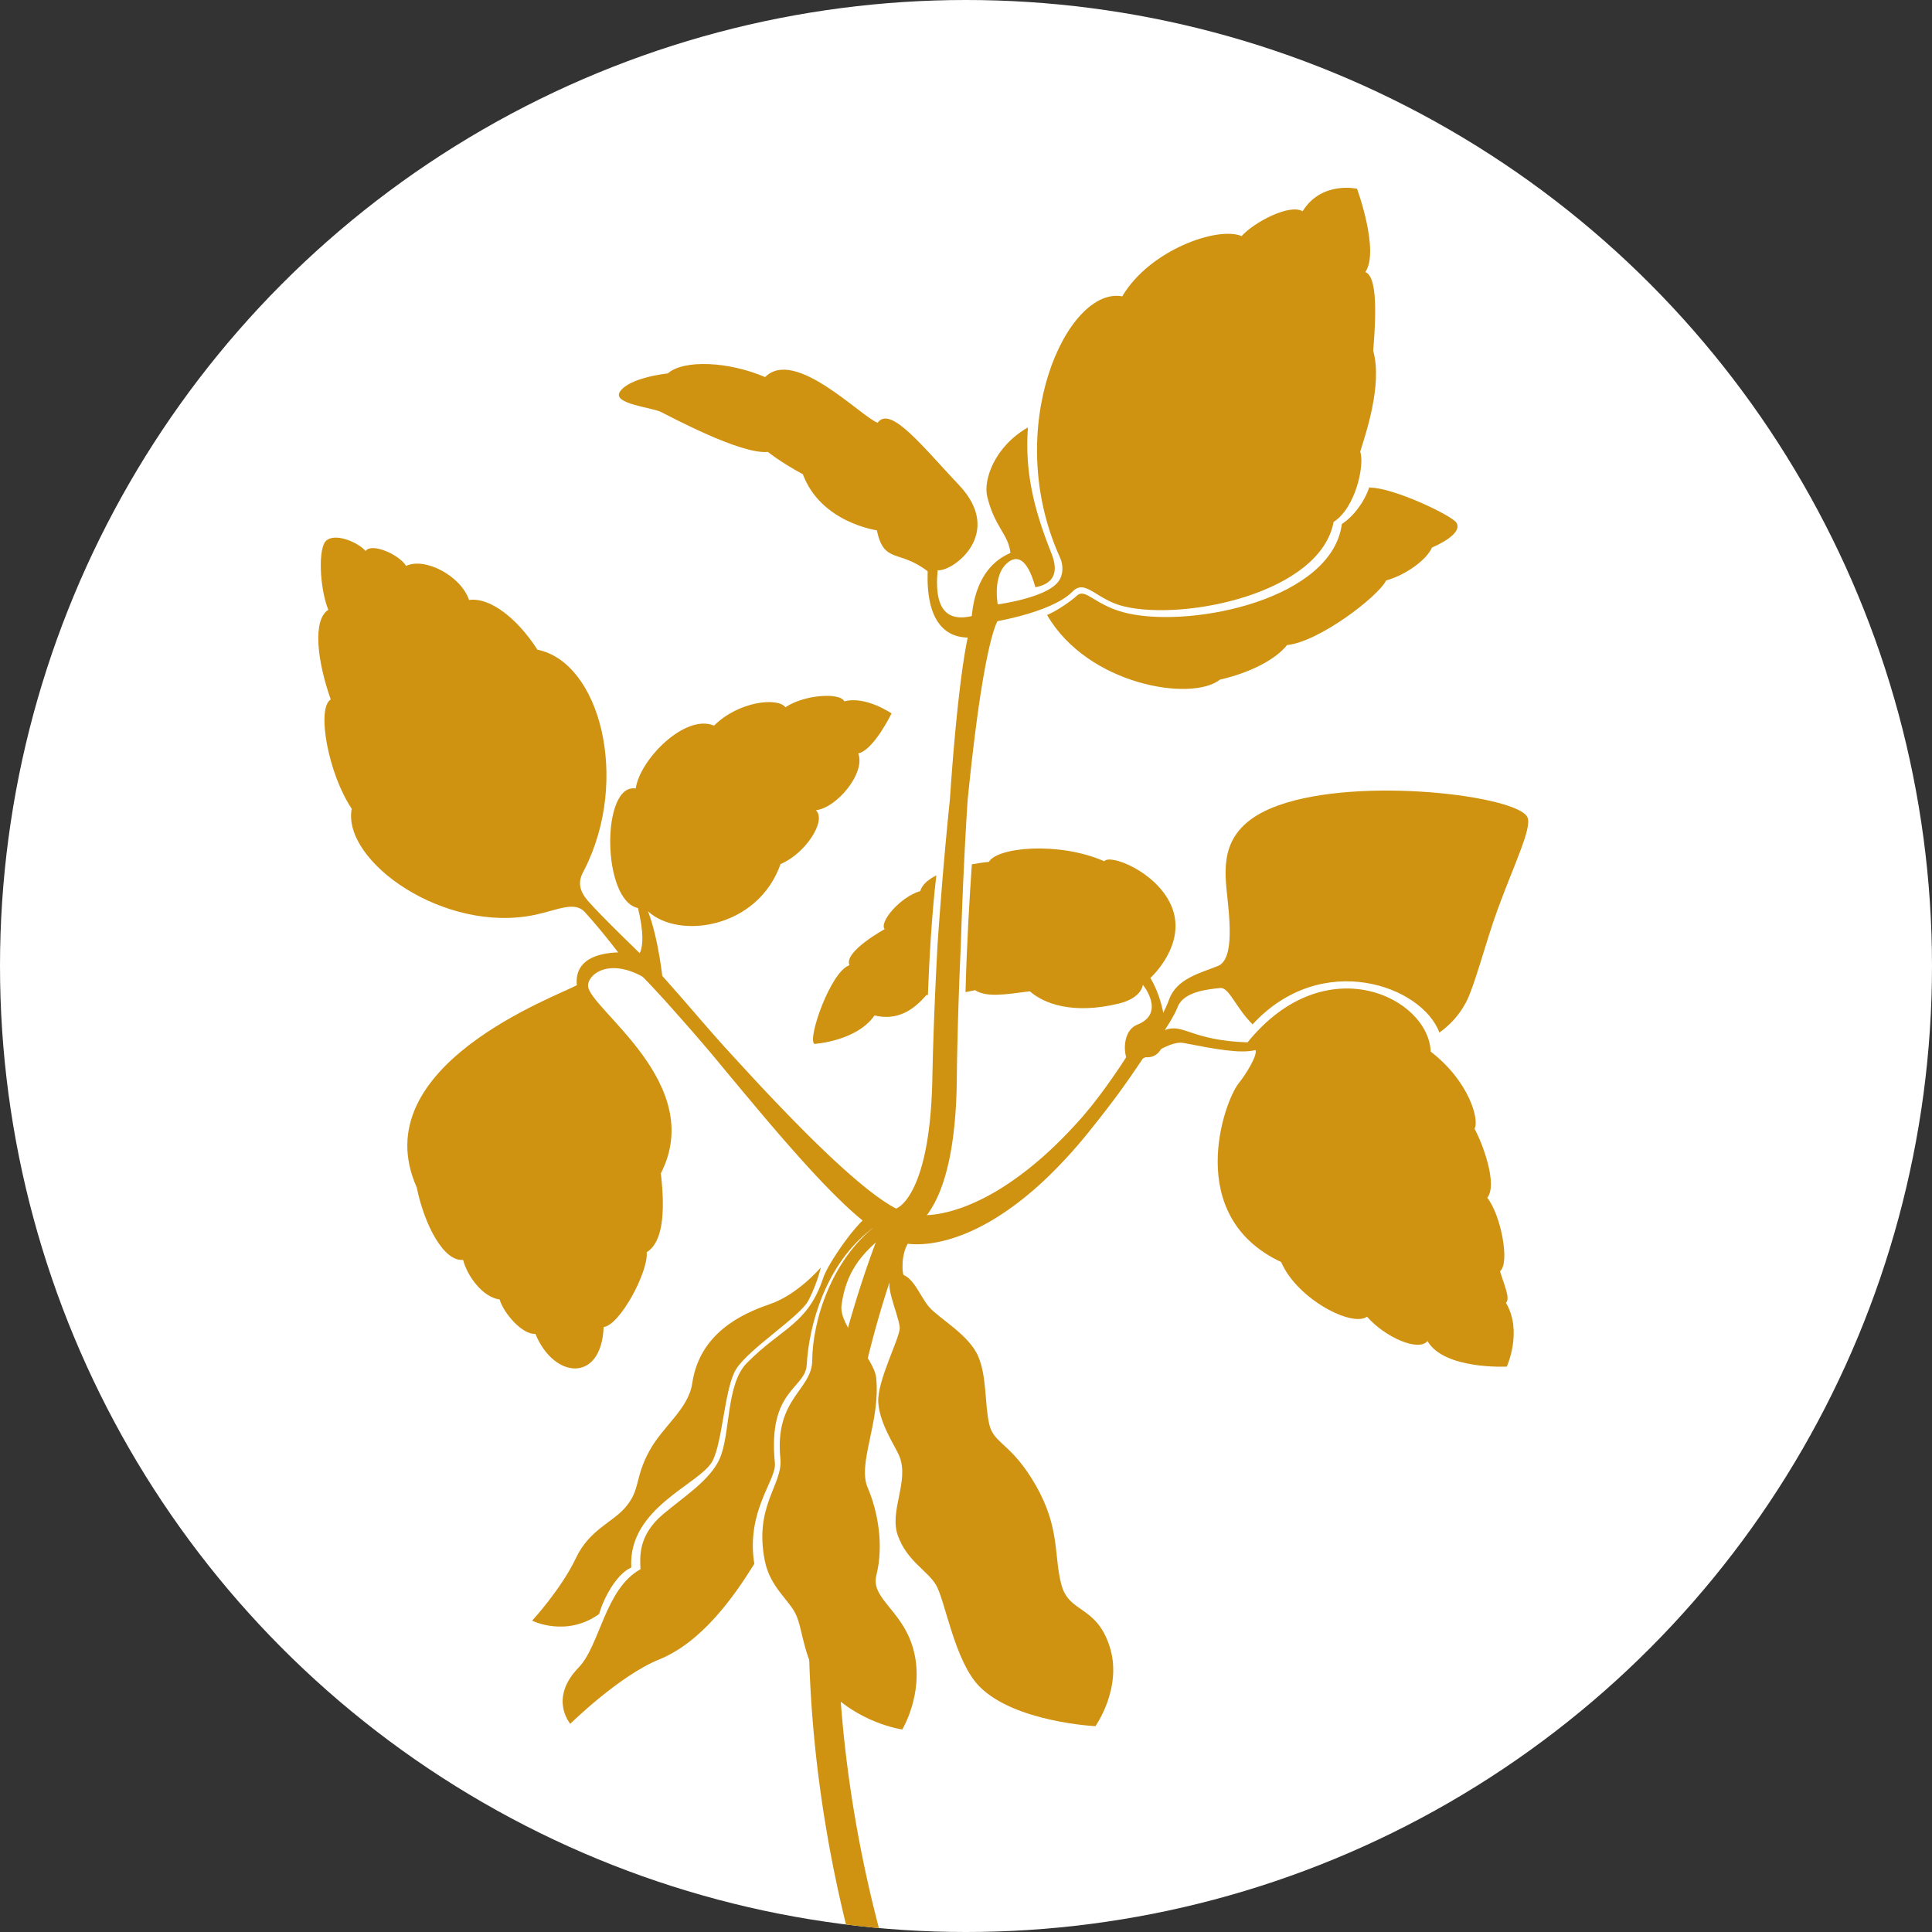
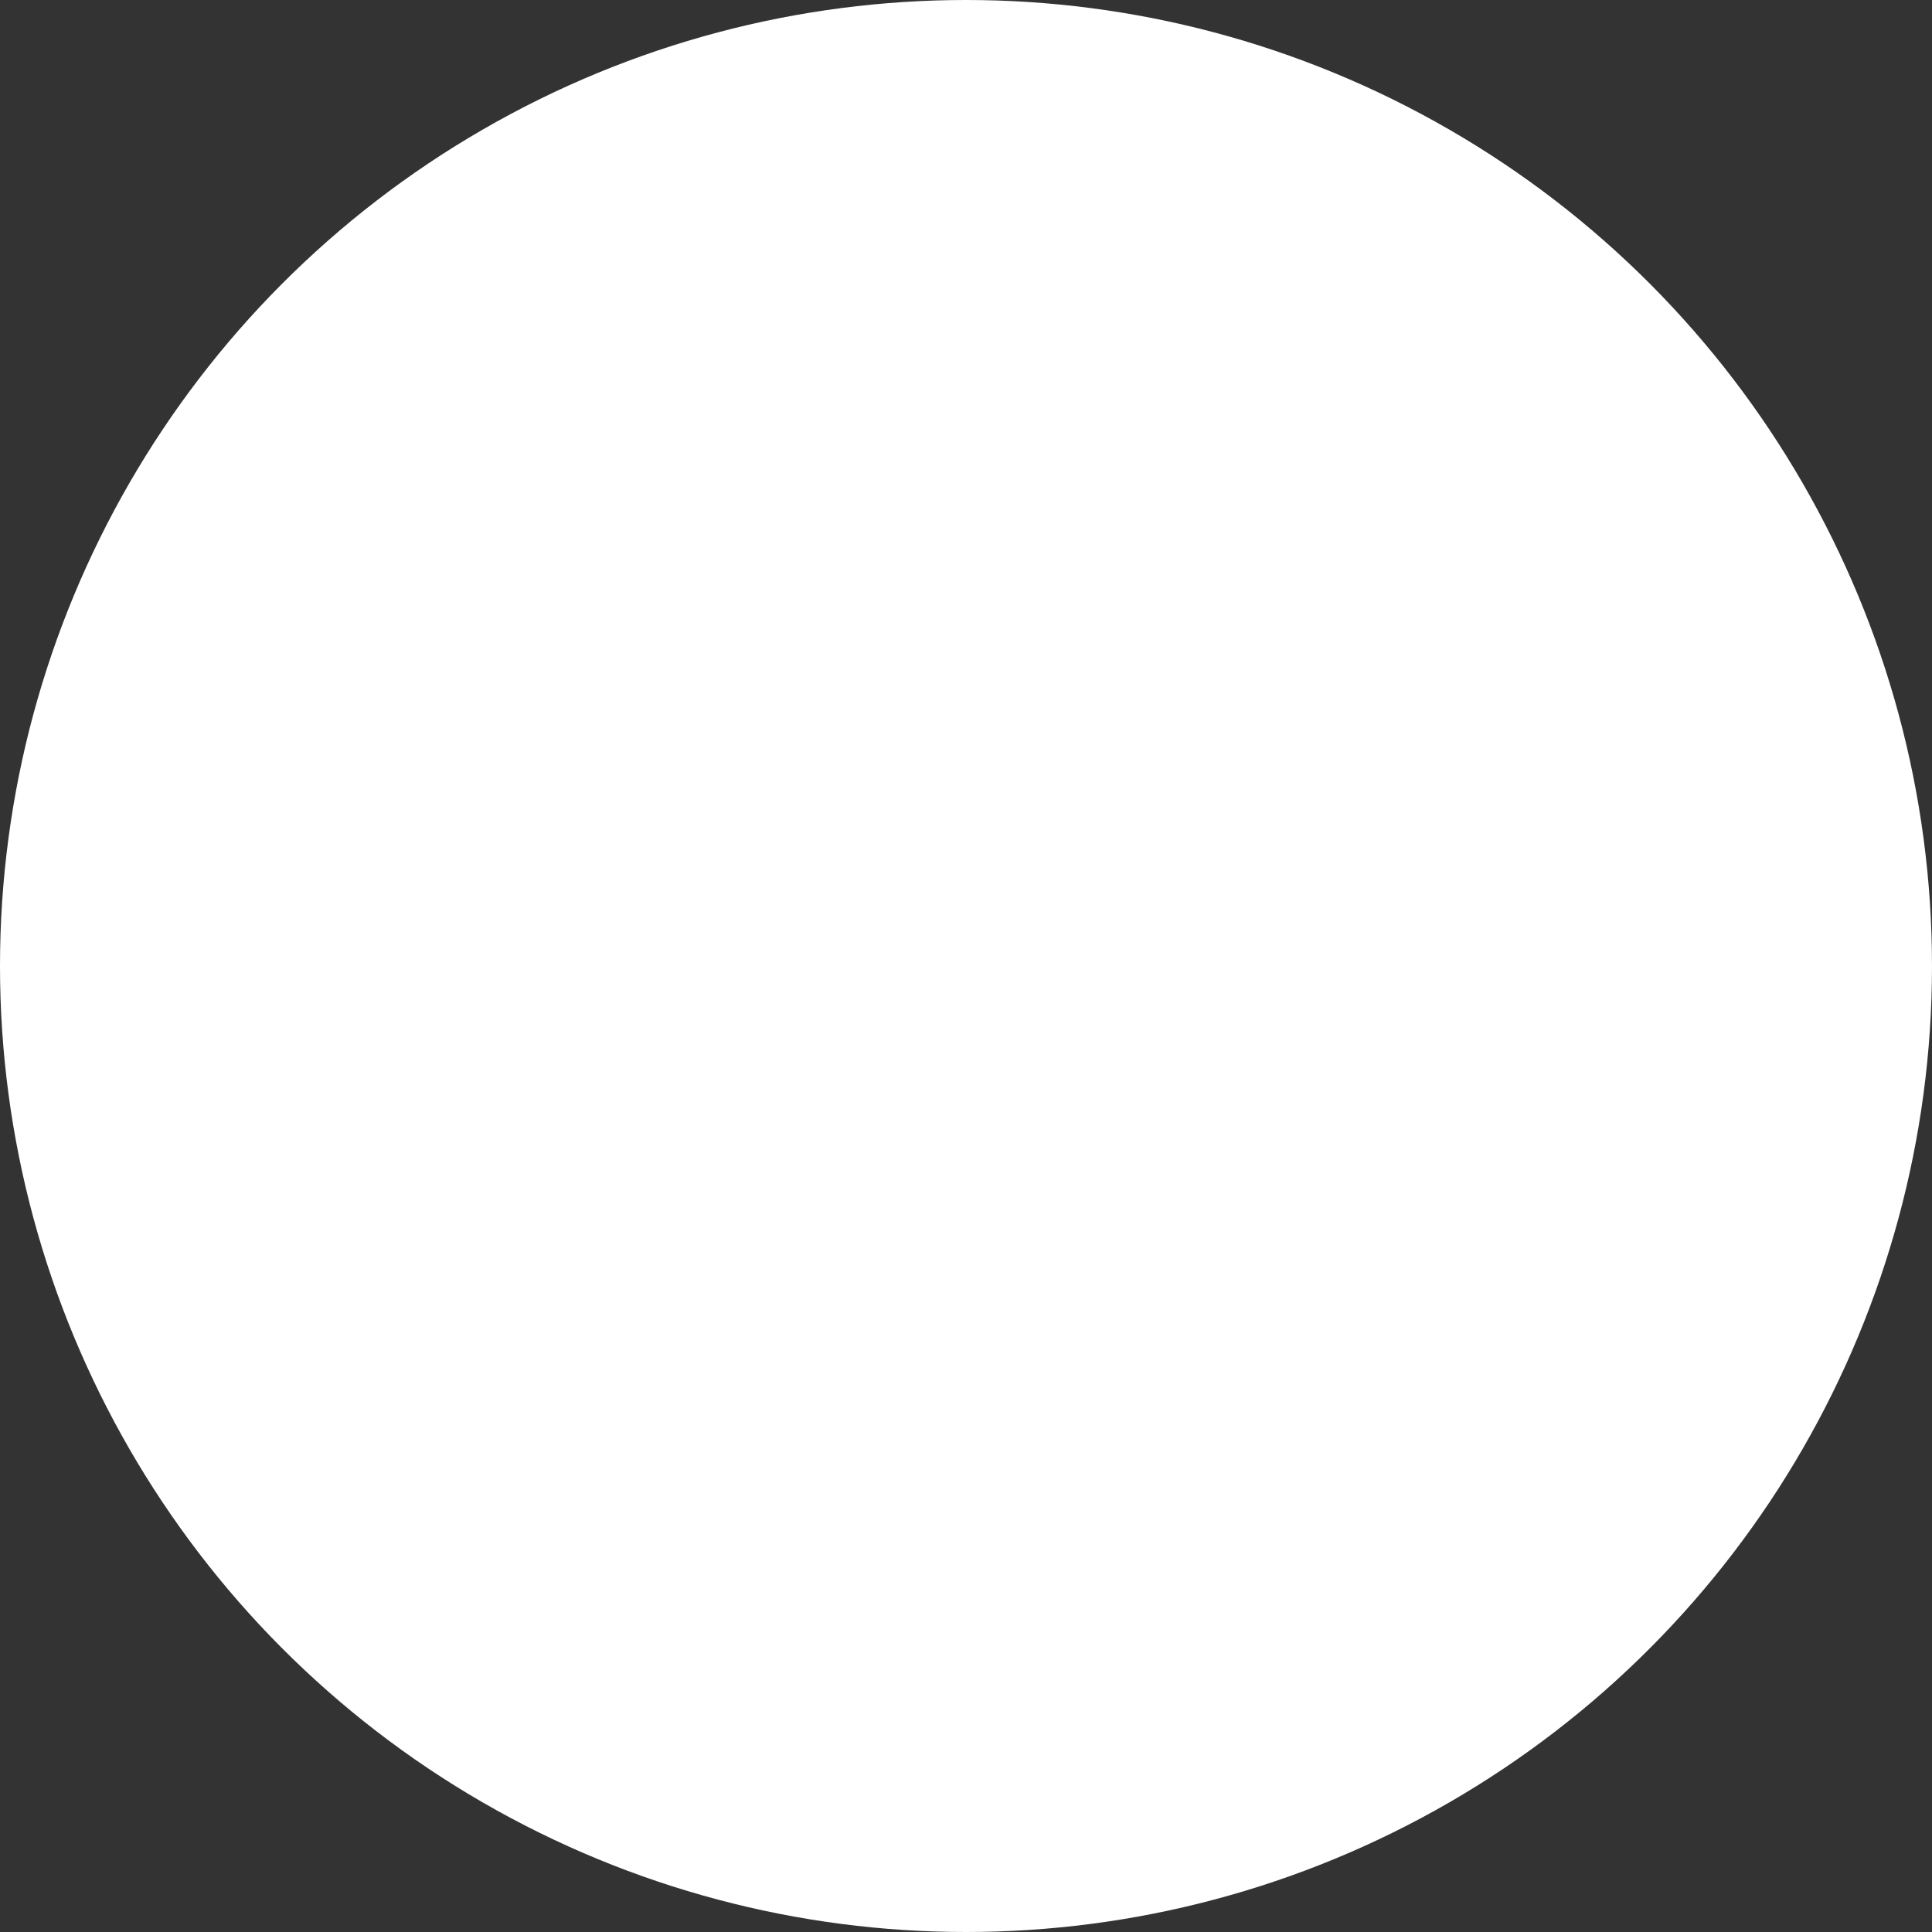
<svg xmlns="http://www.w3.org/2000/svg" xmlns:ns1="http://www.serif.com/" width="100%" height="100%" viewBox="0 0 120 120" version="1.1" xml:space="preserve" style="fill-rule:evenodd;clip-rule:evenodd;stroke-linejoin:round;stroke-miterlimit:2;">
  <rect x="0" y="0" width="120" height="120" fill="#333333" stroke="none" />
  <g id="_-Sója" ns1:id=" Sója">
    <circle id="_-Sója1" ns1:id=" Sója" cx="60" cy="60" r="60" style="fill:#fff;" />
    <clipPath id="_clip1">
-       <circle id="_-Sója2" ns1:id=" Sója" cx="60" cy="60" r="60" />
-     </clipPath>
+       </clipPath>
    <g clip-path="url(#_clip1)">
      <g>
        <g>
          <path d="M61.963,38.562l-0.029,0.058l-0.026,0.055l-0.027,0.061l-0.028,0.068l-0.029,0.074l-0.029,0.08l-0.03,0.086l-0.03,0.091l-0.031,0.096l-0.031,0.102l-0.031,0.107l-0.031,0.111l-0.032,0.117l-0.031,0.121l-0.032,0.126l-0.032,0.13l-0.032,0.134l-0.031,0.139l-0.032,0.143l-0.032,0.147l-0.032,0.152l-0.032,0.155l-0.032,0.159l-0.032,0.162l-0.063,0.338l-0.064,0.352l-0.063,0.365l-0.062,0.379l-0.063,0.392l-0.062,0.403l-0.01,0.069l-0.051,0.347l-0.06,0.428l-0.059,0.438l-0.059,0.448l-0.059,0.458l-0.058,0.468l-0.057,0.476l-0.057,0.485l-0.055,0.492l-0.056,0.501l-0.054,0.507l-0.054,0.513l-0.053,0.52l-0.01,0.1l-0.027,0.426l-0.033,0.532l-0.032,0.536l-0.03,0.54l-0.03,0.543l-0.028,0.547l-0.028,0.55l-0.026,0.551l-0.002,0.032l-0.024,0.521l-0.025,0.555l-0.023,0.555l-0.023,0.556l-0.021,0.555l-0.021,0.555l-0.019,0.553l-0.018,0.552l-0.01,0.302l-0.011,0.248l-0.024,0.546l-0.023,0.544l-0.022,0.541l-0.02,0.536l-0.019,0.532l-0.019,0.528l-0.017,0.522l-0.015,0.516l-0.015,0.51l-0.013,0.503l-0.012,0.496l-0.011,0.488l-0.01,0.48l-0.008,0.471l-0.007,0.462l-0.005,0.454l-0.003,0.201l-0.004,0.2l-0.004,0.197l-0.006,0.194l-0.007,0.191l-0.007,0.188l-0.009,0.186l-0.009,0.182l-0.01,0.18l-0.012,0.177l-0.012,0.175l-0.012,0.172l-0.014,0.169l-0.014,0.166l-0.016,0.164l-0.016,0.161l-0.017,0.158l-0.017,0.156l-0.019,0.154l-0.019,0.15l-0.019,0.149l-0.021,0.146l-0.021,0.143l-0.022,0.141l-0.022,0.139l-0.023,0.137l-0.024,0.134l-0.025,0.131l-0.025,0.13l-0.025,0.127l-0.026,0.124l-0.027,0.123l-0.028,0.12l-0.027,0.119l-0.029,0.116l-0.029,0.114l-0.029,0.111l-0.03,0.11l-0.03,0.108l-0.031,0.105l-0.032,0.104l-0.031,0.102l-0.033,0.099l-0.032,0.098l-0.033,0.096l-0.034,0.093l-0.033,0.092l-0.034,0.09l-0.028,0.07l-0.007,0.019l-0.035,0.086l-0.035,0.084l-0.036,0.083l-0.036,0.081l-0.036,0.079l-0.036,0.078l-0.037,0.076l-0.037,0.074l-0.037,0.072l-0.037,0.071l-0.038,0.069l-0.038,0.068l-0.038,0.066l-0.038,0.064l-0.039,0.063l-0.038,0.062l-0.039,0.06l-0.039,0.058l-0.039,0.057l-0.039,0.055l-0.039,0.054l-0.039,0.053l-0.041,0.053l-0.077,0.096l-0.079,0.092l-0.079,0.088l-0.078,0.082l-0.078,0.076l-0.077,0.072l-0.077,0.068l-0.076,0.062l-0.075,0.058l-0.074,0.053l-0.072,0.049l-0.071,0.045l-0.069,0.041l-0.068,0.037l-0.065,0.033l-0.039,0.019l-0.001,0.002l0.001,0l-0.131,0.341l-0.129,0.341l-0.126,0.341l-0.125,0.341l-0.122,0.34l-0.119,0.341l-0.118,0.34l-0.115,0.339l-0.113,0.34l-0.111,0.339l-0.109,0.339l-0.106,0.338l-0.104,0.339l-0.102,0.338l-0.1,0.337l-0.098,0.338l-0.096,0.337l-0.093,0.337l-0.092,0.336l-0.089,0.336l-0.087,0.336l-0.086,0.335l-0.083,0.335l-0.081,0.334l-0.08,0.334l-0.077,0.334l-0.075,0.333l-0.074,0.333l-0.071,0.332l-0.07,0.332l-0.067,0.332l-0.066,0.331l-0.064,0.331l-0.062,0.33l-0.06,0.329l-0.058,0.329l-0.057,0.329l-0.054,0.328l-0.053,0.328l-0.051,0.327l-0.049,0.326l-0.048,0.326l-0.046,0.326l-0.044,0.324l-0.042,0.325l-0.041,0.323l-0.039,0.323l-0.037,0.323l-0.035,0.322l-0.034,0.321l-0.01,0.09l-0.023,0.231l-0.031,0.319l-0.029,0.32l-0.028,0.318l-0.026,0.318l-0.024,0.318l-0.023,0.316l-0.022,0.316l-0.02,0.316l-0.018,0.314l-0.017,0.314l-0.016,0.313l-0.014,0.312l-0.012,0.312l-0.012,0.311l-0.009,0.31l-0.009,0.309l-0.007,0.308l-0.005,0.308l-0.005,0.307l-0.002,0.306l-0.002,0.305l0,0.305l0.001,0.304l0.002,0.302l0.004,0.302l0.004,0.301l0.006,0.3l0.008,0.3l0.008,0.298l0.01,0.298l0.011,0.296l0.012,0.296l0.013,0.295l0.014,0.293l0.016,0.293l0.017,0.292l0.017,0.291l0.019,0.29l0.02,0.289l0.021,0.288l0.022,0.287l0.023,0.286l0.024,0.285l0.025,0.284l0.026,0.283l0.027,0.282l0.028,0.28l0.028,0.28l0.03,0.279l0.031,0.277l0.031,0.277l0.033,0.275l0.033,0.274l0.035,0.273l0.035,0.272l0.035,0.271l0.037,0.27l0.038,0.269l0.038,0.267l0.039,0.266l0.04,0.265l0.04,0.264l0.042,0.263l0.042,0.261l0.042,0.26l0.044,0.259l0.044,0.258l0.044,0.256l0.046,0.255l0.046,0.254l0.046,0.253l0.047,0.251l0.048,0.25l0.048,0.249l0.049,0.247l0.05,0.247l0.05,0.244l0.05,0.244l0.051,0.242l0.052,0.241l0.052,0.239l0.052,0.237l0.106,0.473l0.108,0.466l0.109,0.46l0.111,0.455l0.112,0.448l0.113,0.443l0.114,0.437l0.115,0.431l0.116,0.424l0.117,0.419l0.118,0.412l0.117,0.406l0.119,0.399l0.118,0.392l0.119,0.387l0.119,0.379l0.118,0.373l0.119,0.366l0.118,0.358l0.118,0.352l0.117,0.345l0.117,0.338l0.116,0.331l0.115,0.323l0.114,0.316l0.112,0.309l0.112,0.301l0.11,0.294l0.109,0.286l0.107,0.278l0.106,0.27l0.104,0.263l0.101,0.254l0.1,0.247l0.098,0.239l0.095,0.23l0.093,0.222l0.091,0.214l0.088,0.205l0.085,0.197l0.082,0.188l0.156,0.352l0.143,0.316l0.129,0.28l0.115,0.245l0.099,0.207l0.037,0.076l0.046,0.094l0.065,0.133l0.047,0.093l0.039,0.076l-0.446,1.362l-1.362,-0.446l-0.042,-0.083l-0.052,-0.106l-0.07,-0.145l-0.048,-0.101l-0.039,-0.081l-0.104,-0.221l-0.119,-0.258l-0.133,-0.294l-0.146,-0.33l-0.159,-0.365l-0.084,-0.197l-0.087,-0.205l-0.09,-0.213l-0.092,-0.221l-0.094,-0.231l-0.097,-0.238l-0.099,-0.247l-0.101,-0.254l-0.103,-0.263l-0.105,-0.271l-0.106,-0.279l-0.109,-0.287l-0.11,-0.295l-0.111,-0.302l-0.112,-0.31l-0.114,-0.318l-0.115,-0.325l-0.115,-0.333l-0.117,-0.34l-0.117,-0.347l-0.118,-0.355l-0.118,-0.362l-0.118,-0.369l-0.119,-0.375l-0.119,-0.383l-0.119,-0.39l-0.119,-0.396l-0.119,-0.403l-0.118,-0.41l-0.118,-0.416l-0.117,-0.423l-0.117,-0.429l-0.115,-0.436l-0.115,-0.442l-0.114,-0.448l-0.113,-0.454l-0.111,-0.46l-0.11,-0.466l-0.109,-0.472l-0.107,-0.478l-0.105,-0.483l-0.052,-0.245l-0.051,-0.245l-0.051,-0.247l-0.051,-0.248l-0.05,-0.25l-0.049,-0.251l-0.049,-0.252l-0.048,-0.253l-0.048,-0.255l-0.047,-0.257l-0.046,-0.257l-0.046,-0.259l-0.045,-0.261l-0.045,-0.261l-0.044,-0.263l-0.043,-0.264l-0.043,-0.266l-0.041,-0.266l-0.042,-0.268l-0.04,-0.269l-0.04,-0.271l-0.038,-0.271l-0.038,-0.273l-0.038,-0.274l-0.036,-0.275l-0.036,-0.277l-0.035,-0.277l-0.034,-0.279l-0.033,-0.28l-0.032,-0.281l-0.031,-0.282l-0.03,-0.284l-0.03,-0.284l-0.028,-0.286l-0.028,-0.286l-0.027,-0.288l-0.025,-0.289l-0.025,-0.29l-0.023,-0.291l-0.023,-0.292l-0.021,-0.293l-0.021,-0.294l-0.019,-0.296l-0.018,-0.296l-0.017,-0.297l-0.017,-0.298l-0.014,-0.299l-0.014,-0.301l-0.013,-0.301l-0.011,-0.302l-0.01,-0.303l-0.01,-0.304l-0.007,-0.305l-0.007,-0.306l-0.005,-0.307l-0.004,-0.307l-0.003,-0.309l-0.002,-0.31l0,-0.31l0.001,-0.311l0.003,-0.312l0.004,-0.313l0.005,-0.314l0.006,-0.315l0.008,-0.315l0.01,-0.317l0.011,-0.317l0.012,-0.317l0.014,-0.319l0.015,-0.32l0.016,-0.32l0.019,-0.321l0.019,-0.321l0.021,-0.323l0.023,-0.323l0.025,-0.324l0.025,-0.325l0.028,-0.325l0.029,-0.326l0.031,-0.327l0.032,-0.327l0.034,-0.328l0.025,-0.236l0.01,-0.093l0.038,-0.329l0.039,-0.33l0.041,-0.33l0.042,-0.331l0.044,-0.332l0.046,-0.333l0.048,-0.333l0.05,-0.333l0.051,-0.334l0.053,-0.335l0.055,-0.335l0.057,-0.336l0.058,-0.336l0.061,-0.337l0.062,-0.337l0.064,-0.338l0.067,-0.338l0.068,-0.339l0.07,-0.339l0.072,-0.34l0.074,-0.34l0.076,-0.34l0.077,-0.341l0.08,-0.342l0.082,-0.341l0.084,-0.343l0.086,-0.342l0.088,-0.343l0.091,-0.344l0.092,-0.343l0.094,-0.344l0.097,-0.345l0.098,-0.344l0.101,-0.346l0.103,-0.345l0.105,-0.346l0.108,-0.346l0.109,-0.346l0.112,-0.346l0.114,-0.347l0.116,-0.347l0.119,-0.348l0.121,-0.347l0.123,-0.348l0.125,-0.348l0.128,-0.348l0.13,-0.348l0.133,-0.349l0.135,-0.349l0.137,-0.349l0.138,-0.347l0.054,-0.109l0.069,-0.1l0.083,-0.088l0.096,-0.075l0.106,-0.06l0.114,-0.042l0.086,-0.018l0.007,-0.002l-0.019,0.003l0.023,-0.005l0,0l-0.006,0.001l0.007,-0.001l0.002,-0.001l0.009,-0.002l0.011,-0.004l0.014,-0.006l0.017,-0.007l0.019,-0.009l0.022,-0.011l0.025,-0.013l0.027,-0.016l0.03,-0.018l0.031,-0.021l0.035,-0.025l0.036,-0.027l0.039,-0.031l0.04,-0.035l0.043,-0.039l0.044,-0.043l0.047,-0.048l0.048,-0.052l0.05,-0.058l0.052,-0.065l0.025,-0.031l0.026,-0.035l0.027,-0.036l0.027,-0.038l0.027,-0.039l0.028,-0.04l0.027,-0.042l0.028,-0.044l0.029,-0.046l0.028,-0.047l0.029,-0.048l0.028,-0.05l0.029,-0.052l0.029,-0.054l0.029,-0.056l0.029,-0.057l0.029,-0.059l0.03,-0.061l0.029,-0.063l0.029,-0.064l0.029,-0.067l0.029,-0.069l0.03,-0.07l0.006,-0.016l0.023,-0.057l0.029,-0.074l0.029,-0.077l0.028,-0.078l0.029,-0.081l0.029,-0.083l0.028,-0.085l0.028,-0.087l0.028,-0.089l0.027,-0.091l0.028,-0.094l0.027,-0.096l0.027,-0.098l0.026,-0.101l0.026,-0.103l0.026,-0.105l0.026,-0.107l0.025,-0.11l0.024,-0.113l0.024,-0.115l0.024,-0.117l0.023,-0.119l0.023,-0.123l0.023,-0.124l0.021,-0.128l0.022,-0.13l0.021,-0.132l0.02,-0.135l0.019,-0.138l0.019,-0.14l0.019,-0.143l0.017,-0.146l0.018,-0.148l0.016,-0.151l0.016,-0.154l0.015,-0.157l0.014,-0.16l0.014,-0.162l0.013,-0.165l0.012,-0.168l0.011,-0.171l0.01,-0.174l0.01,-0.177l0.009,-0.18l0.008,-0.182l0.007,-0.186l0.006,-0.189l0.006,-0.192l0.004,-0.196l0.01,-0.455l0.011,-0.466l0.012,-0.475l0.014,-0.484l0.016,-0.491l0.016,-0.499l0.018,-0.506l0.019,-0.513l0.021,-0.519l0.022,-0.524l0.023,-0.53l0.024,-0.535l0.026,-0.539l0.026,-0.543l0.028,-0.546l0.029,-0.55l0.014,-0.249l0.021,-0.302l0.039,-0.554l0.041,-0.555l0.041,-0.556l0.043,-0.556l0.044,-0.557l0.044,-0.557l0.046,-0.555l0.044,-0.523l0.003,-0.032l0.048,-0.552l0.049,-0.551l0.05,-0.548l0.051,-0.544l0.051,-0.542l0.053,-0.537l0.053,-0.532l0.044,-0.427l0.006,-0.101l0.037,-0.524l0.037,-0.518l0.039,-0.512l0.039,-0.505l0.04,-0.498l0.041,-0.49l0.043,-0.482l0.043,-0.474l0.044,-0.464l0.045,-0.456l0.046,-0.445l0.046,-0.435l0.04,-0.354l0.008,-0.07l0.048,-0.413l0.048,-0.401l0.05,-0.39l0.051,-0.377l0.051,-0.364l0.053,-0.35l0.026,-0.171l0.027,-0.167l0.028,-0.163l0.027,-0.16l0.028,-0.156l0.028,-0.153l0.028,-0.149l0.029,-0.145l0.029,-0.142l0.029,-0.138l0.03,-0.134l0.03,-0.13l0.03,-0.127l0.031,-0.123l0.032,-0.119l0.032,-0.116l0.032,-0.111l0.033,-0.108l0.034,-0.105l0.035,-0.101l0.036,-0.098l0.037,-0.094l0.038,-0.092l0.036,-0.078l1,-0.358l0.36,1Zm-6.32,36.51l-0.012,0.002l-0.007,0.003l0.028,-0.006l-0.009,0.001Z" style="fill:#cf9211;" />
          <path d="M71.818,64.444l-0.168,0.269l-0.169,0.266l-0.168,0.262l-0.167,0.258l-0.168,0.254l-0.167,0.251l-0.167,0.248l-0.166,0.243l-0.107,0.155l-0.058,0.085l-0.165,0.238l-0.163,0.233l-0.164,0.231l-0.163,0.226l-0.162,0.224l-0.162,0.219l-0.162,0.217l-0.109,0.143l-0.052,0.07l-0.159,0.211l-0.159,0.207l-0.159,0.204l-0.103,0.131l-0.054,0.07l-0.155,0.199l-0.155,0.196l-0.155,0.193l-0.018,0.022l-0.134,0.169l-0.151,0.189l-0.15,0.185l-0.151,0.183l-0.15,0.179l-0.149,0.176l-0.149,0.173l-0.149,0.17l-0.148,0.168l-0.148,0.164l-0.148,0.161l-0.147,0.158l-0.146,0.155l-0.146,0.153l-0.011,0.011l-0.134,0.139l-0.144,0.148l-0.144,0.144l-0.144,0.142l-0.142,0.139l-0.143,0.137l-0.141,0.134l-0.142,0.131l-0.141,0.128l-0.14,0.126l-0.139,0.123l-0.14,0.12l-0.138,0.118l-0.138,0.115l-0.138,0.113l-0.136,0.11l-0.137,0.108l-0.135,0.105l-0.135,0.103l-0.134,0.1l-0.127,0.093l-0.007,0.005l-0.133,0.096l-0.132,0.094l-0.131,0.091l-0.131,0.089l-0.13,0.087l-0.13,0.085l-0.128,0.082l-0.128,0.08l-0.128,0.078l-0.126,0.075l-0.126,0.074l-0.125,0.071l-0.124,0.069l-0.124,0.067l-0.123,0.065l-0.122,0.063l-0.121,0.061l-0.12,0.059l-0.12,0.056l-0.118,0.055l-0.118,0.053l-0.117,0.051l-0.116,0.049l-0.116,0.048l-0.114,0.045l-0.114,0.043l-0.112,0.042l-0.112,0.04l-0.111,0.038l-0.11,0.036l-0.108,0.035l-0.108,0.033l-0.107,0.031l-0.106,0.03l-0.105,0.027l-0.105,0.027l-0.103,0.024l-0.102,0.023l-0.101,0.022l-0.1,0.02l-0.099,0.018l-0.098,0.017l-0.097,0.015l-0.096,0.014l-0.094,0.012l-0.094,0.011l-0.093,0.01l-0.091,0.008l-0.091,0.007l-0.089,0.005l-0.089,0.004l-0.087,0.003l-0.086,0.001l-0.085,0l-0.084,-0.001l-0.083,-0.003l-0.081,-0.004l-0.081,-0.005l-0.079,-0.006l-0.079,-0.008l-0.077,-0.009l-0.076,-0.01l-0.075,-0.011l-0.074,-0.013l-0.073,-0.014l-0.072,-0.015l-0.071,-0.016l-0.036,-0.009l-0.034,-0.009l-0.059,-0.016l-0.627,-1.181l1.18,-0.627l0.04,0.014l0.015,0.006l0.016,0.005l0.034,0.011l0.035,0.011l0.038,0.011l0.039,0.01l0.042,0.01l0.043,0.009l0.045,0.009l0.047,0.009l0.048,0.008l0.051,0.007l0.052,0.007l0.054,0.006l0.055,0.006l0.058,0.004l0.059,0.004l0.06,0.003l0.063,0.002l0.064,0.002l0.065,0l0.067,0l0.069,-0.002l0.07,-0.002l0.072,-0.004l0.073,-0.005l0.075,-0.005l0.077,-0.007l0.077,-0.008l0.08,-0.01l0.081,-0.01l0.082,-0.012l0.084,-0.013l0.085,-0.014l0.087,-0.016l0.088,-0.017l0.089,-0.019l0.091,-0.02l0.092,-0.021l0.094,-0.023l0.095,-0.024l0.096,-0.026l0.098,-0.028l0.099,-0.029l0.1,-0.031l0.101,-0.033l0.103,-0.034l0.105,-0.036l0.105,-0.037l0.107,-0.04l0.108,-0.041l0.109,-0.043l0.111,-0.045l0.111,-0.047l0.113,-0.049l0.115,-0.051l0.115,-0.053l0.117,-0.054l0.117,-0.057l0.119,-0.059l0.12,-0.061l0.122,-0.063l0.122,-0.065l0.124,-0.068l0.124,-0.069l0.126,-0.072l0.127,-0.074l0.128,-0.077l0.129,-0.078l0.007,-0.005l0.123,-0.077l0.13,-0.084l0.132,-0.086l0.133,-0.089l0.134,-0.091l0.135,-0.093l0.136,-0.097l0.137,-0.098l0.138,-0.101l0.138,-0.104l0.14,-0.107l0.141,-0.109l0.142,-0.111l0.142,-0.115l0.144,-0.117l0.144,-0.12l0.145,-0.123l0.146,-0.125l0.147,-0.128l0.148,-0.132l0.138,-0.124l0.011,-0.01l0.149,-0.138l0.149,-0.14l0.15,-0.144l0.151,-0.147l0.152,-0.15l0.152,-0.152l0.154,-0.156l0.154,-0.159l0.154,-0.162l0.156,-0.165l0.156,-0.169l0.157,-0.171l0.157,-0.175l0.14,-0.157l0.018,-0.021l0.156,-0.184l0.156,-0.187l0.157,-0.19l0.055,-0.067l0.102,-0.128l0.156,-0.198l0.156,-0.202l0.157,-0.206l0.051,-0.068l0.105,-0.141l0.156,-0.214l0.157,-0.217l0.156,-0.221l0.158,-0.224l0.157,-0.227l0.158,-0.231l0.159,-0.235l0.056,-0.084l0.102,-0.155l0.157,-0.243l0.158,-0.247l0.158,-0.25l0.158,-0.254l0.159,-0.258l0.159,-0.261l0.159,-0.266l0.16,-0.27l0.654,-0.156l0.161,0.652Z" style="fill:#cf9211;" />
          <path d="M39.917,59.322l0.082,0.081l0.085,0.085l0.087,0.089l0.178,0.185l0.186,0.197l0.193,0.209l0.201,0.219l0.208,0.23l0.215,0.241l0.222,0.25l0.228,0.259l0.097,0.111l0.138,0.156l0.241,0.275l0.247,0.283l0.253,0.291l0.52,0.601l0.273,0.317l0.268,0.306l0.508,0.582l0.052,0.059l0.58,0.652l0.021,0.023l0.58,0.633l0.612,0.665l0.618,0.67l0.312,0.335l0.302,0.325l0.01,0.01l0.316,0.333l0.315,0.331l0.316,0.33l0.315,0.328l0.315,0.325l0.314,0.321l0.313,0.319l0.311,0.314l0.31,0.309l0.179,0.177l0.129,0.127l0.306,0.298l0.304,0.292l0.3,0.286l0.298,0.279l0.146,0.135l0.146,0.135l0.146,0.132l0.144,0.131l0.143,0.128l0.141,0.126l0.141,0.124l0.139,0.121l0.138,0.119l0.137,0.117l0.135,0.114l0.134,0.112l0.132,0.109l0.131,0.106l0.129,0.103l0.127,0.101l0.126,0.097l0.124,0.095l0.122,0.091l0.12,0.089l0.118,0.085l0.116,0.082l0.114,0.078l0.111,0.075l0.11,0.072l0.106,0.068l0.104,0.064l0.102,0.061l0.098,0.057l0.096,0.053l0.092,0.049l0.09,0.045l0.085,0.041l0.082,0.037l0.079,0.033l0.073,0.029l0.073,0.026l0.03,0.01l0.032,0.01l0.03,0.008l0.029,0.008l0.028,0.007l0.035,0.009l0.646,1.171l-1.171,0.646l-0.051,-0.017l-0.057,-0.019l-0.002,-0.001l-0.06,-0.021l-0.059,-0.022l-0.059,-0.024l-0.062,-0.025l-0.113,-0.051l-0.117,-0.055l-0.116,-0.059l-0.116,-0.063l-0.117,-0.066l-0.116,-0.07l-0.118,-0.073l-0.117,-0.077l-0.118,-0.079l-0.119,-0.083l-0.12,-0.086l-0.12,-0.089l-0.122,-0.092l-0.122,-0.095l-0.123,-0.098l-0.123,-0.101l-0.125,-0.103l-0.126,-0.107l-0.127,-0.109l-0.127,-0.112l-0.129,-0.115l-0.129,-0.117l-0.13,-0.12l-0.131,-0.122l-0.133,-0.125l-0.132,-0.127l-0.134,-0.13l-0.135,-0.132l-0.135,-0.134l-0.137,-0.136l-0.137,-0.139l-0.137,-0.14l-0.139,-0.143l-0.139,-0.144l-0.14,-0.147l-0.141,-0.148l-0.141,-0.151l-0.284,-0.305l-0.286,-0.312l-0.289,-0.318l-0.29,-0.324l-0.122,-0.138l-0.17,-0.19l-0.294,-0.333l-0.295,-0.337l-0.296,-0.341l-0.296,-0.344l-0.297,-0.347l-0.297,-0.349l-0.296,-0.351l-0.297,-0.353l-0.295,-0.353l-0.01,-0.012l-0.287,-0.341l-0.295,-0.352l-0.586,-0.703l-0.578,-0.696l-0.548,-0.663l-0.02,-0.024l-0.565,-0.666l-0.05,-0.06l-0.505,-0.584l-0.266,-0.307l-0.276,-0.314l-0.525,-0.594l-0.254,-0.287l-0.249,-0.279l-0.242,-0.271l-0.139,-0.153l-0.098,-0.108l-0.231,-0.252l-0.224,-0.243l-0.217,-0.232l-0.209,-0.222l-0.202,-0.211l-0.193,-0.199l-0.184,-0.187l-0.176,-0.175l-0.083,-0.082l-0.082,-0.078l-0.079,-0.076l-0.078,-0.073l-0.014,-0.674l0.674,-0.015l0.079,0.078Z" style="fill:#cf9211;" />
          <path d="M56.733,76.864l0.008,-0.005l-0.008,0.01l0,0.012l-0.003,-0.001l-0.001,-0.001l-0.007,0.002l0.011,-0.012l0,-0.005l-0.007,0.004l-0.011,0.002l-0.017,0.008l-0.022,0.014l-0.027,0.02l-0.032,0.03l-0.015,0.012l-0.017,0.017l-0.018,0.019l-0.019,0.021l-0.019,0.023l-0.02,0.024l-0.021,0.027l-0.021,0.029l-0.021,0.031l-0.022,0.033l-0.022,0.035l-0.022,0.037l-0.022,0.04l-0.022,0.043l-0.022,0.044l-0.022,0.048l-0.022,0.049l-0.021,0.053l-0.021,0.055l-0.016,0.043l-0.005,0.015l-0.018,0.061l-0.018,0.063l-0.017,0.067l-0.017,0.069l-0.015,0.072l-0.014,0.076l-0.014,0.078l-0.011,0.082l-0.011,0.084l0,0.002l-0.006,0.086l-0.005,0.09l-0.002,0.094l-0.001,0.097l0,0.1l0.003,0.103l0.001,0.026l0.011,0.079l0.012,0.085l0.004,0.023l0.025,0.109l0.015,0.063l0.013,0.048l0.035,0.113l0.037,0.116l0.04,0.118l0.006,0.018l0.04,0.102l0.051,0.122l0.053,0.125l0.058,0.13l-0.282,0.606l-0.611,-0.27l-0.044,-0.143l-0.043,-0.144l-0.039,-0.14l-0.031,-0.118l-0.006,-0.02l-0.038,-0.134l-0.034,-0.132l-0.032,-0.129l-0.012,-0.054l-0.019,-0.071l-0.03,-0.123l-0.006,-0.025l-0.027,-0.095l-0.023,-0.088l-0.01,-0.029l-0.036,-0.114l-0.034,-0.112l-0.03,-0.11l-0.028,-0.109l-0.026,-0.107l-0.022,-0.103l-0.001,-0.002l-0.023,-0.103l-0.021,-0.102l-0.018,-0.1l-0.016,-0.099l-0.013,-0.097l-0.012,-0.095l-0.009,-0.093l-0.006,-0.092l-0.005,-0.09l-0.001,-0.023l-0.003,-0.066l-0.002,-0.086l0,-0.085l0.001,-0.084l0.003,-0.081l0.005,-0.08l0.007,-0.078l0.008,-0.075l0.01,-0.074l0.011,-0.073l0.012,-0.07l0.013,-0.068l0.015,-0.066l0.015,-0.064l0.016,-0.062l0.017,-0.06l0.018,-0.058l0.019,-0.055l0.019,-0.054l0.021,-0.054l0.037,-0.093l0.041,-0.087l0.039,-0.078l0.039,-0.069l0.037,-0.059l0.034,-0.051l0.033,-0.043l0.003,-0.004l0.018,-0.024l1.337,-0.036l0.036,1.32Z" style="fill:#cf9211;" />
        </g>
        <path d="M60.363,53.685c0.382,-0.071 0.747,-0.122 1.061,-0.153c0.501,-0.904 4.315,-1.284 7.168,-0.037c0.321,-0.47 3.188,0.611 4.134,2.703c1.091,2.415 -1.274,4.544 -1.274,4.544c1.138,1.901 1.488,5.412 -0.613,4.873c0,0 -0.202,0.768 -0.516,0.618c-0.57,-0.274 -0.749,-2.167 0.319,-2.591c1.791,-0.71 0.344,-2.475 0.344,-2.475c0,0 -0.055,0.821 -1.511,1.171c-2.854,0.686 -4.641,-0.001 -5.512,-0.768c-1.455,0.19 -2.688,0.402 -3.397,-0.069c-0.2,0.044 -0.398,0.085 -0.596,0.122c0.073,-2.875 0.247,-5.83 0.393,-7.938Zm-2.206,0.686c-0.285,2.427 -0.44,5.222 -0.524,7.439c-0.03,-0.002 -0.061,-0.005 -0.092,-0.007c-0.802,0.927 -1.781,1.611 -3.224,1.269c-1.108,1.603 -3.735,1.767 -3.735,1.767c-0.455,-0.292 1.024,-4.532 2.182,-4.888c-0.389,-0.832 2.185,-2.24 2.185,-2.24c-0.36,-0.414 0.925,-1.981 2.211,-2.366c0.108,-0.392 0.487,-0.715 0.997,-0.974Z" style="fill:#cf9211;" />
        <path d="M40.045,59.503c0,0 -2.669,-2.557 -3.537,-3.559c-0.826,-0.954 -0.385,-1.58 -0.195,-1.957c2.826,-5.609 0.937,-12.858 -2.933,-13.633c-1.254,-1.957 -2.959,-3.272 -4.244,-3.088c-0.519,-1.51 -2.752,-2.673 -3.915,-2.115c-0.363,-0.653 -2.098,-1.477 -2.518,-0.929c-0.372,-0.469 -1.809,-1.154 -2.427,-0.655c-0.54,0.436 -0.424,2.959 0.115,4.312c-0.967,0.608 -0.72,3.09 0.152,5.567c-0.896,0.54 -0.165,4.598 1.303,6.787c-0.613,3.248 5.759,7.802 11.426,6.58c1.352,-0.292 2.416,-0.852 3.043,-0.172c1.097,1.191 2.447,2.99 2.447,2.99l1.283,-0.128Z" style="fill:#cf9211;" />
        <path d="M85.051,30.255c0.02,0.012 0.04,0.024 0.059,0.036c1.398,-0.017 5.119,1.736 5.366,2.197c0.248,0.461 -0.388,1.014 -1.536,1.524c-0.311,0.737 -1.596,1.693 -2.845,2.042c-0.487,0.991 -4.162,3.813 -6.152,4.012c-0.726,0.905 -2.293,1.717 -4.175,2.149c-1.741,1.388 -8.204,0.347 -10.731,-4.015c0.668,-0.29 1.516,-0.888 1.835,-1.189c0.579,-0.546 1.116,0.646 3.245,1.101c4.096,0.876 12.628,-0.931 13.228,-5.567c0.713,-0.455 1.405,-1.372 1.706,-2.29Zm-21.206,-3.707c-0.185,2.627 0.293,4.905 1.452,7.798c0.344,0.859 0.444,1.858 -0.987,2.131l-0.001,-0.006c-0.555,-1.982 -1.229,-1.895 -1.674,-1.561c-1.083,0.816 -0.629,2.838 -0.629,2.838l-1.658,1.669c0,0 -0.388,-3.884 2.412,-5.072c-0.115,-1.153 -0.99,-1.609 -1.444,-3.513c-0.239,-1.001 0.422,-3.07 2.529,-4.284Z" style="fill:#cf9211;" />
        <path d="M41.166,60.886c0,0 -0.258,-2.59 -0.921,-4.288c1.899,1.771 6.826,1.083 8.237,-2.931c1.495,-0.613 2.89,-2.669 2.195,-3.345c1.283,-0.128 3.105,-2.31 2.629,-3.527c0.956,-0.192 2.07,-2.483 2.07,-2.483c0,0 -1.612,-1.108 -2.932,-0.748c-0.26,-0.565 -2.484,-0.426 -3.661,0.366c-0.466,-0.628 -2.901,-0.385 -4.435,1.142c-1.747,-0.76 -4.578,2.036 -4.864,3.903c-2.151,-0.351 -2.115,6.961 0.142,7.425c0.726,3.014 -0.225,3.109 -0.225,3.109l1.765,1.377Z" style="fill:#cf9211;" />
        <path d="M35.828,61.193c-1.263,0.696 -13.286,5.04 -9.944,12.56c0.479,2.348 1.687,4.62 2.879,4.501c0.264,1.023 1.234,2.328 2.269,2.458c0.238,0.838 1.422,2.213 2.221,2.134c1.164,2.832 4.112,3.041 4.24,-0.424c1.001,-0.1 2.785,-3.42 2.676,-4.646c0.962,-0.591 1.175,-2.346 0.877,-4.897c2.851,-5.563 -4.374,-10.172 -4.518,-11.614c-0.07,-0.701 1.275,-1.864 3.567,-0.498l-1.133,-1.597c0,0 -3.37,-0.337 -3.134,2.023Z" style="fill:#cf9211;" />
-         <path d="M68.038,107.217c0,0 1.714,-2.404 0.877,-4.969c-0.837,-2.565 -2.512,-2.022 -2.991,-3.824c-0.478,-1.801 -0.069,-3.499 -1.58,-6.15c-1.512,-2.651 -2.621,-2.57 -2.904,-3.824c-0.283,-1.254 -0.14,-2.929 -0.677,-4.195c-0.574,-1.353 -2.423,-2.348 -3.055,-3.075c-0.632,-0.726 -1.105,-2.326 -2.149,-1.996c-0.84,0.264 0.235,2.357 0.325,3.256c0.058,0.589 -1.426,3.327 -1.332,4.684c0.094,1.357 1.084,2.742 1.322,3.354c0.6,1.541 -0.651,3.37 -0.109,4.892c0.575,1.613 1.87,2.19 2.385,3.097c0.571,1.007 1.152,4.741 2.695,6.294c2.197,2.209 7.193,2.456 7.193,2.456Z" style="fill:#cf9211;" />
-         <path d="M56.04,107.422c0,0 1.34,-2.191 0.741,-4.78c-0.6,-2.588 -2.725,-3.309 -2.35,-4.796c0.469,-1.855 0.108,-3.936 -0.545,-5.465c-0.637,-1.493 0.807,-4.086 0.537,-6.789c-0.127,-1.271 -2.333,-3.191 -2.154,-4.524c0.369,-2.757 1.971,-3.726 3.332,-4.94c0.689,-0.614 0.147,-0.946 -0.774,-0.318c-3.202,2.188 -4.366,6.307 -4.378,8.68c-0.009,1.875 -2.355,2.339 -1.978,6.117c0.161,1.612 -1.649,2.916 -0.968,6.329c0.329,1.65 1.505,2.428 1.933,3.344c0.476,1.016 0.447,2.951 1.837,4.519c1.979,2.232 4.767,2.623 4.767,2.623Z" style="fill:#cf9211;" />
        <path d="M46.851,97.134c-1.242,2.002 -3.236,4.856 -5.909,5.938c-2.482,1.004 -5.52,3.995 -5.52,3.995c0,0 -1.359,-1.558 0.519,-3.496c1.33,-1.373 1.627,-4.876 3.84,-6.104c-0.039,-0.803 -0.134,-2.12 1.408,-3.419c1.278,-1.077 2.909,-2.109 3.503,-3.426c0.694,-1.536 0.385,-4.628 1.69,-5.955c2.179,-2.217 3.787,-2.378 4.761,-5.323c0.278,-0.839 2.137,-3.602 3.105,-4.062l0.492,0.38c-0.137,0.139 -0.308,0.339 -0.499,0.593c-3.016,2.226 -4.011,6.197 -4.132,8.506c-0.081,1.523 -2.437,1.523 -1.979,6.116c0.106,1.056 -1.804,2.959 -1.279,6.257Z" style="fill:#cf9211;" />
        <path d="M50.982,78.725c0,0 -1.429,1.688 -3.175,2.282c-1.746,0.594 -4.347,1.803 -4.81,4.906c-0.241,1.617 -1.819,2.648 -2.676,4.229c-0.927,1.71 -0.519,2.367 -1.482,3.49c-0.808,0.941 -2.235,1.383 -3.069,3.145c-0.913,1.93 -2.719,3.885 -2.719,3.885c0,0 2.107,1.062 4.165,-0.415c0.201,-0.777 0.991,-2.441 1.994,-2.889c-0.215,-3.72 4.266,-5.168 5.036,-6.598c0.64,-1.19 0.755,-4.556 1.469,-5.71c0.789,-1.278 3.981,-3.271 4.503,-4.284c0.549,-1.065 0.764,-2.041 0.764,-2.041Z" style="fill:#cf9211;" />
        <path d="M58.24,35.42c0.944,0.096 4.176,-2.282 1.324,-5.293c-2.246,-2.372 -4.259,-4.972 -5.052,-3.87c-1.024,-0.366 -5.146,-4.69 -6.991,-2.836c-2.235,-0.961 -5.039,-1.111 -6.049,-0.225c0,0 -2.356,0.235 -2.962,1.125c-0.521,0.764 1.925,0.97 2.533,1.263c0.608,0.293 4.964,2.653 6.652,2.485c0,0 0.735,0.61 2.173,1.388c1.119,3.007 4.593,3.48 4.593,3.48c0.453,2.107 1.359,1.165 3.158,2.545c-0.105,3.053 1.054,4.284 2.889,4.101l0.324,-1.45c-1.789,0.6 -2.854,0.022 -2.592,-2.713Z" style="fill:#cf9211;" />
        <path d="M77.799,63.625c-1.064,-1.066 -1.457,-2.312 -2.01,-2.257c-0.796,0.08 -2.273,0.227 -2.639,1.169c-0.366,0.942 -1.494,2.424 -1.494,2.424l-0.493,-0.349c0,0 0.978,-1.226 1.452,-2.534c0.473,-1.308 1.964,-1.647 3.037,-2.082c1.073,-0.436 0.688,-3.183 0.528,-4.782c-0.193,-1.936 -0.068,-4.006 3.207,-5.185c5.101,-1.836 14.926,-0.593 15.489,0.741c0.28,0.665 -0.798,2.837 -1.856,5.721c-0.736,2.006 -1.429,4.767 -1.972,5.781c-0.422,0.788 -0.989,1.397 -1.646,1.863c-1.066,-2.9 -7.297,-5.176 -11.603,-0.51Z" style="fill:#cf9211;" />
        <path d="M77.486,64.744c4.842,-5.977 11.256,-2.778 11.377,0.573c2.423,1.87 3.033,4.278 2.723,4.792c0.511,0.924 1.451,3.479 0.789,4.285c0.848,1.06 1.427,4.07 0.793,4.562c0.256,0.85 0.659,1.713 0.367,1.963c1.056,1.76 0.056,3.963 0.056,3.963c0,0 -3.891,0.204 -4.928,-1.587c-0.555,0.681 -2.644,-0.237 -3.755,-1.515c-0.911,0.679 -4.342,-1.084 -5.333,-3.392c-6.092,-2.852 -3.543,-9.984 -2.634,-11.107c0.441,-0.545 1.185,-1.751 1.038,-2.06c-0.942,0.24 -2.513,-0.064 -4.454,-0.437c-1.079,-0.207 -2.524,1.368 -3.333,1.047l2.112,-1.833c1.209,-0.491 1.581,0.62 5.182,0.746Z" style="fill:#cf9211;" />
        <path d="M61.218,37.645c0,0 3.705,-0.37 4.541,-1.551c0.313,-0.442 0.268,-1.05 0.093,-1.434c-3.668,-8.057 0.427,-16.894 3.853,-16.253c1.699,-2.888 5.946,-4.37 7.413,-3.743c0.76,-0.849 2.973,-2.029 3.789,-1.541c1.178,-1.903 3.381,-1.399 3.381,-1.399c0,0 1.413,3.855 0.516,5.176c0.634,0.241 0.729,1.953 0.489,4.897c0.6,2.122 -0.522,5.317 -0.808,6.254c0.285,0.83 -0.285,3.496 -1.652,4.367c-0.827,4.419 -9.212,6.154 -13.018,5.248c-1.725,-0.41 -2.392,-1.744 -3.196,-0.924c-1.351,1.378 -5.296,1.95 -5.296,1.95l-0.105,-1.047Z" style="fill:#cf9211;" />
      </g>
    </g>
  </g>
</svg>